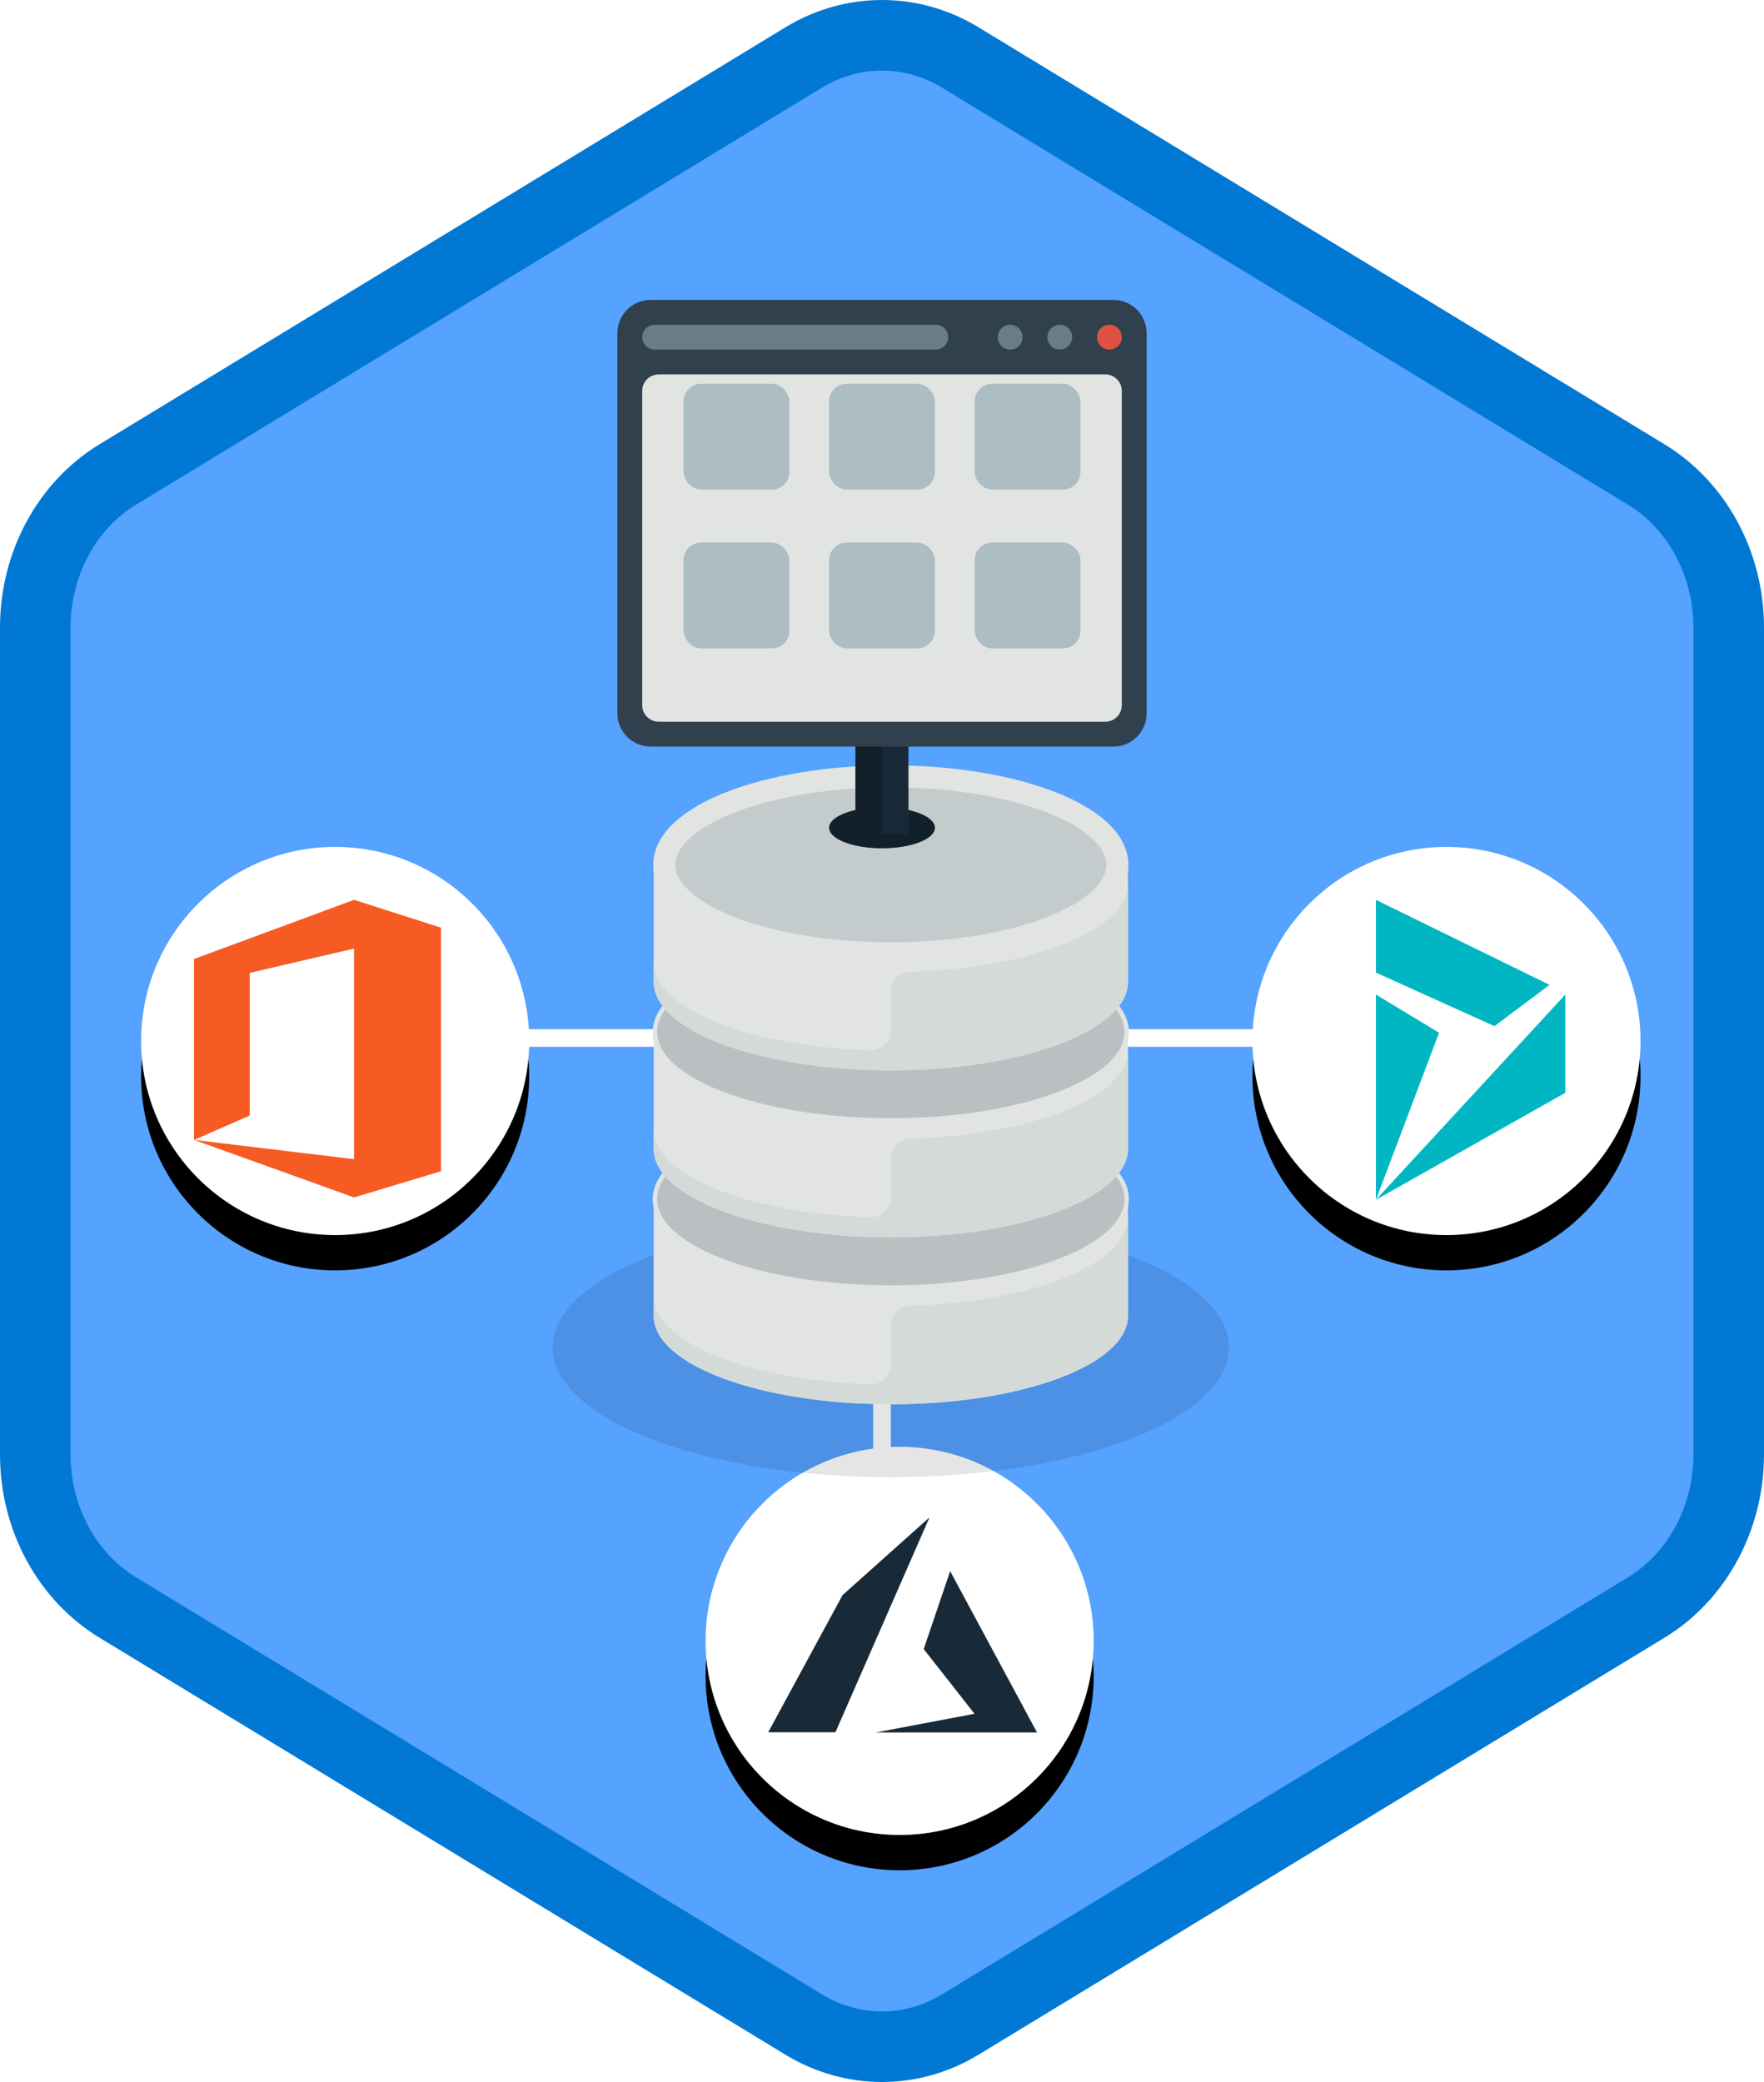
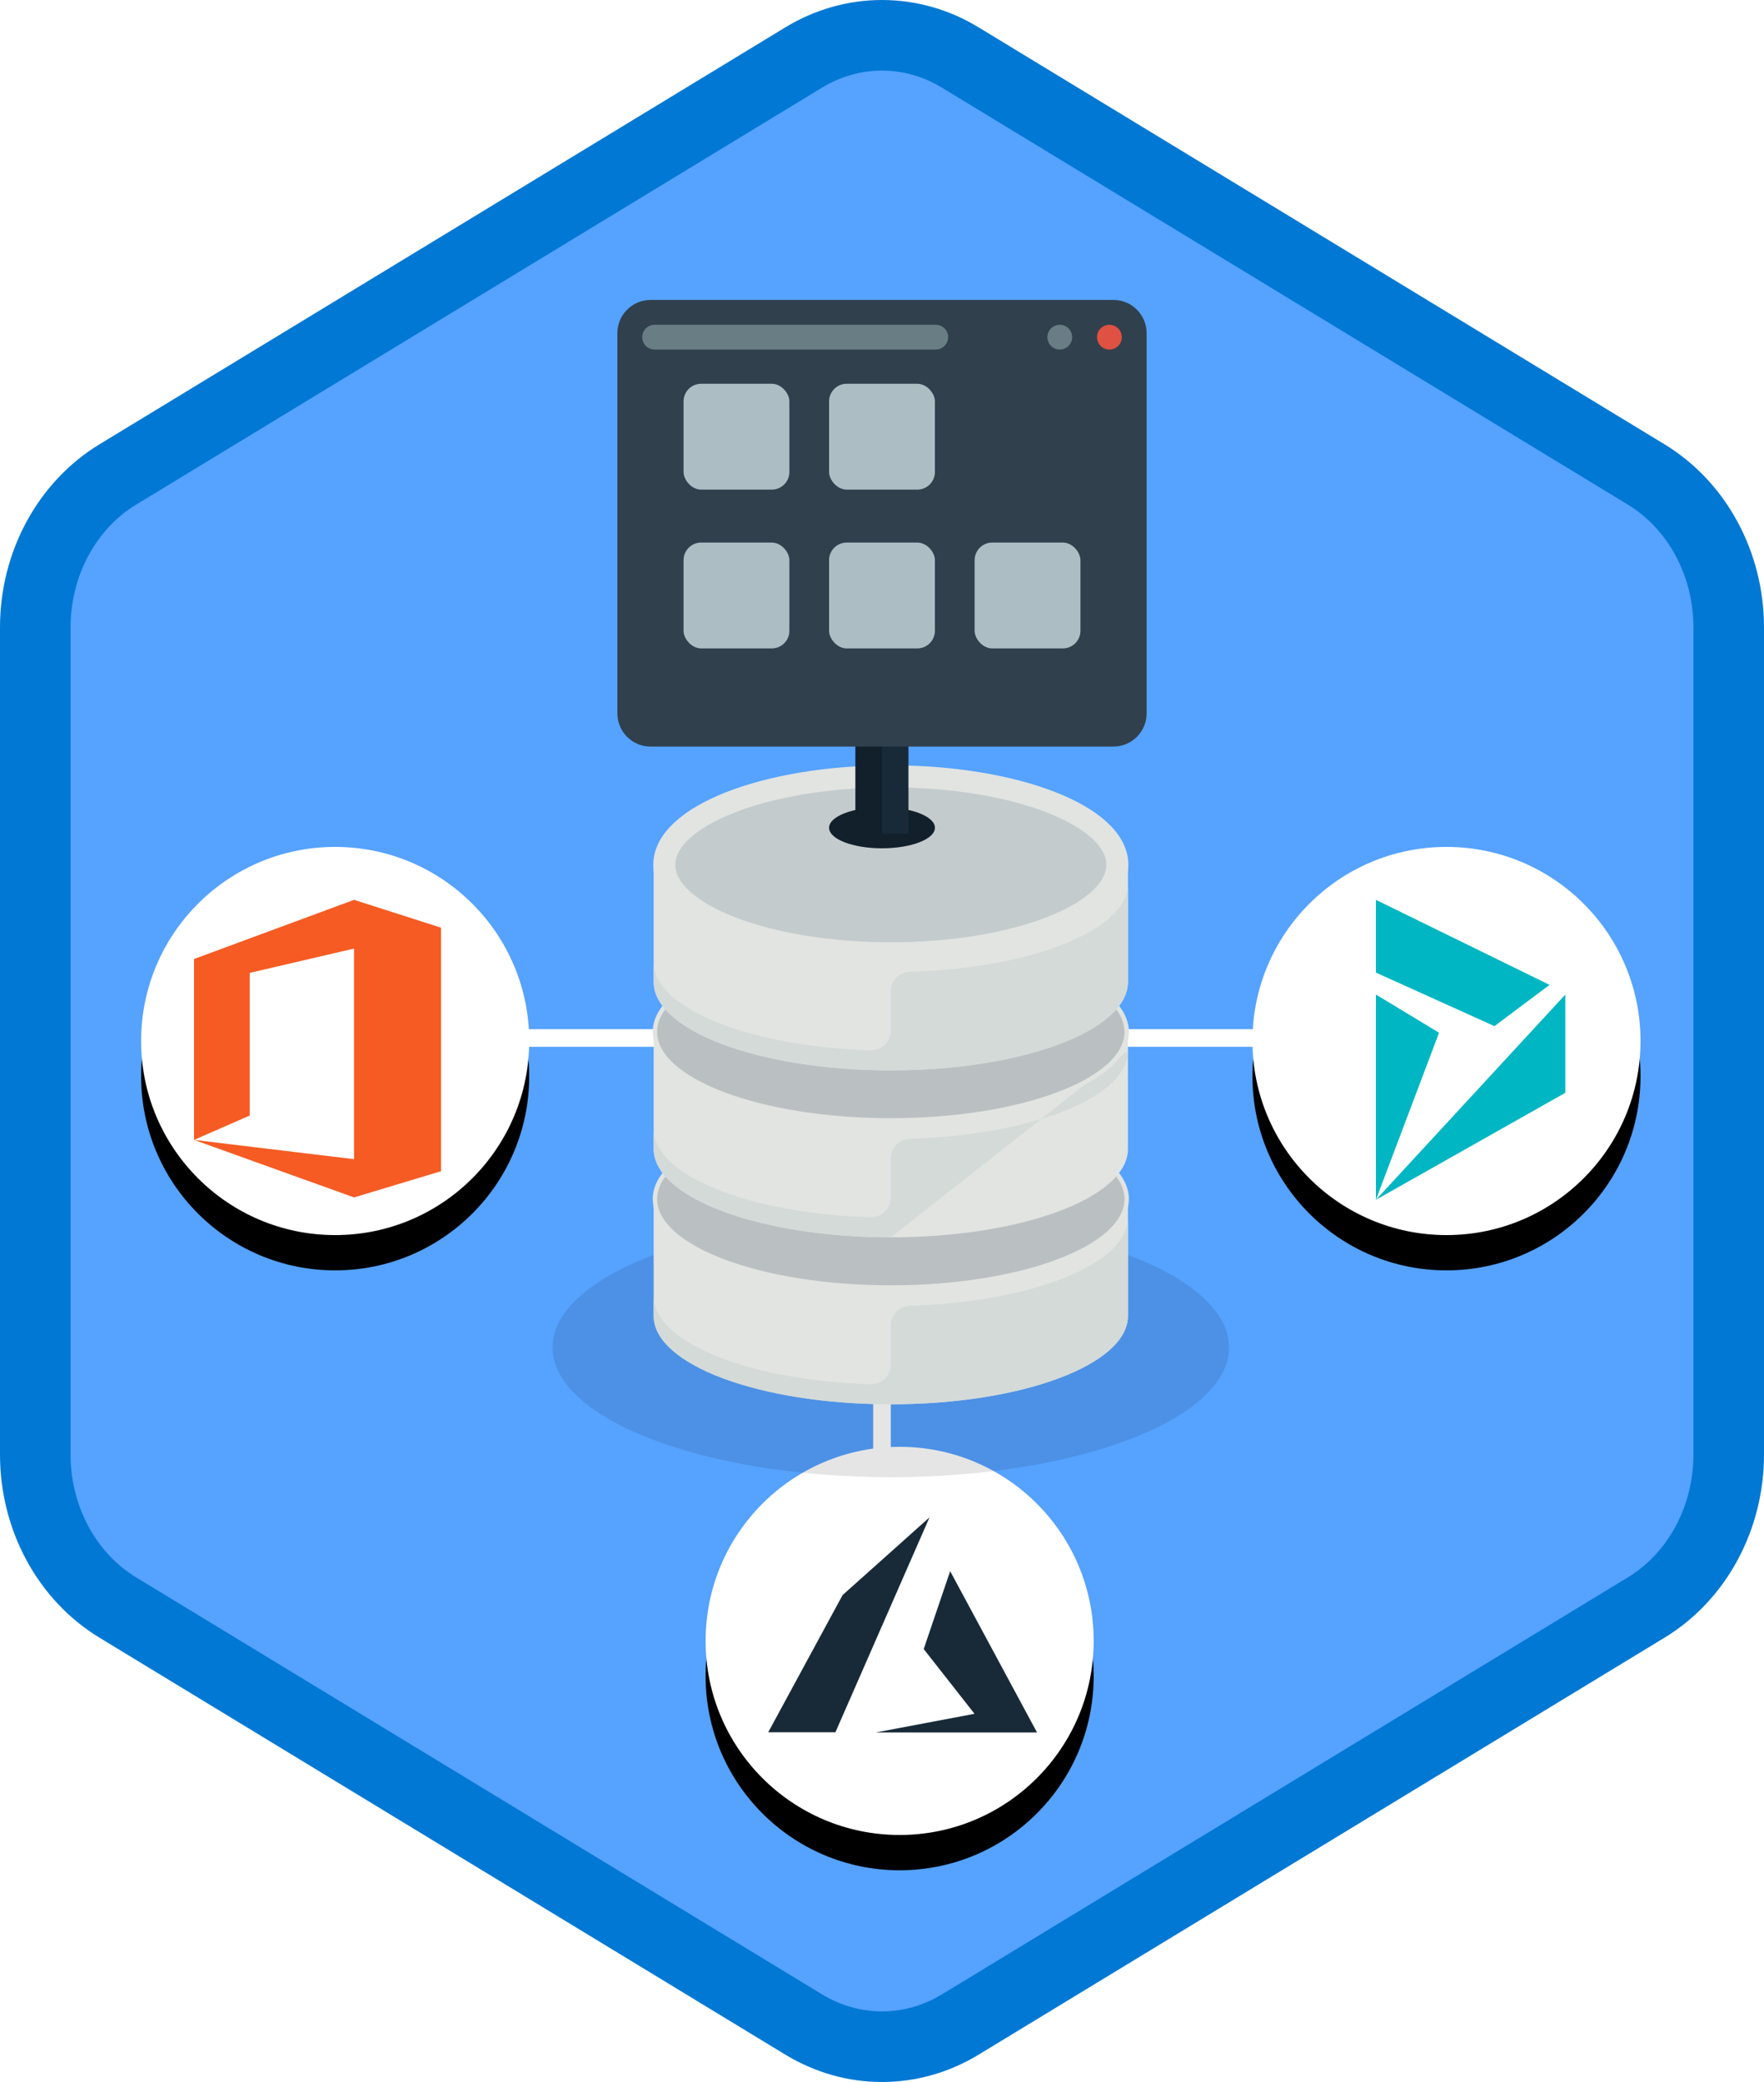
<svg xmlns="http://www.w3.org/2000/svg" xmlns:xlink="http://www.w3.org/1999/xlink" width="100px" height="118px" viewBox="0 0 100 118" version="1.1">
  <title>Create relationships, business rules, calculations, and rollups in Common Data Service/create-relationships-business-rules-calculations-and-rollups-in-common-data-service</title>
  <desc>Created with Sketch.</desc>
  <defs>
    <path d="M42.742,1.497 C44.374,0.499 46.187,0 48,0 C49.813,0 51.627,0.499 53.256,1.497 L90.591,24.332 C93.933,26.377 96,30.203 96,34.353 L96,79.647 C96,83.795 93.933,87.624 90.591,89.668 L53.256,112.505 C51.627,113.501 49.813,114 48,114 C46.187,114 44.374,113.501 42.742,112.505 L5.409,89.668 C2.066,87.624 0,83.795 0,79.647 L0,34.353 C0,30.203 2.066,26.377 5.409,24.332 L42.742,1.497 Z" id="path-1" />
    <circle id="path-3" cx="17" cy="57" r="11" />
    <filter x="-4.5%" y="-4.5%" width="109.1%" height="118.2%" filterUnits="objectBoundingBox" id="filter-4">
      <feOffset dx="0" dy="2" in="SourceAlpha" result="shadowOffsetOuter1" />
      <feColorMatrix values="0 0 0 0 0   0 0 0 0 0   0 0 0 0 0  0 0 0 0.1 0" type="matrix" in="shadowOffsetOuter1" />
    </filter>
    <circle id="path-5" cx="49" cy="91" r="11" />
    <filter x="-4.5%" y="-4.5%" width="109.1%" height="118.2%" filterUnits="objectBoundingBox" id="filter-6">
      <feOffset dx="0" dy="2" in="SourceAlpha" result="shadowOffsetOuter1" />
      <feColorMatrix values="0 0 0 0 0   0 0 0 0 0   0 0 0 0 0  0 0 0 0.1 0" type="matrix" in="shadowOffsetOuter1" />
    </filter>
    <circle id="path-7" cx="80" cy="57" r="11" />
    <filter x="-4.5%" y="-4.5%" width="109.1%" height="118.2%" filterUnits="objectBoundingBox" id="filter-8">
      <feOffset dx="0" dy="2" in="SourceAlpha" result="shadowOffsetOuter1" />
      <feColorMatrix values="0 0 0 0 0   0 0 0 0 0   0 0 0 0 0  0 0 0 0.1 0" type="matrix" in="shadowOffsetOuter1" />
    </filter>
    <filter x="-10.3%" y="-12.5%" width="120.5%" height="122.5%" filterUnits="objectBoundingBox" id="filter-9">
      <feOffset dx="0" dy="2" in="SourceAlpha" result="shadowOffsetOuter1" />
      <feColorMatrix values="0 0 0 0 0   0 0 0 0 0   0 0 0 0 0  0 0 0 0.099 0" type="matrix" in="shadowOffsetOuter1" result="shadowMatrixOuter1" />
      <feMerge>
        <feMergeNode in="shadowMatrixOuter1" />
        <feMergeNode in="SourceGraphic" />
      </feMerge>
    </filter>
    <filter x="-13.3%" y="-15.4%" width="126.7%" height="130.8%" filterUnits="objectBoundingBox" id="filter-10">
      <feOffset dx="0" dy="2" in="SourceAlpha" result="shadowOffsetOuter1" />
      <feColorMatrix values="0 0 0 0 0   0 0 0 0 0   0 0 0 0 0  0 0 0 0.096 0" type="matrix" in="shadowOffsetOuter1" result="shadowMatrixOuter1" />
      <feMerge>
        <feMergeNode in="shadowMatrixOuter1" />
        <feMergeNode in="SourceGraphic" />
      </feMerge>
    </filter>
  </defs>
  <g id="Badges" stroke="none" stroke-width="1" fill="none" fill-rule="evenodd">
    <g id="Create-relationships,-business-rules,-calculations,-and-rollups-in-Common-Data-Service" transform="translate(-50, -50)">
      <g id="Create-relationships,-business-rules,-calculations,-and-rollups-in-Common-Data-Service/create-relationships-business-rules-calculations-and-rollups-in-common-data-service" transform="translate(50, 50)">
        <g id="Mask" transform="translate(2, 2)">
          <mask id="mask-2" fill="white">
            <use xlink:href="#path-1" />
          </mask>
          <use id="Trophy-1" fill="#55A2FF" xlink:href="#path-1" />
          <path d="M22.5,56.829 L71.5,56.829" id="Line-5" stroke="#FFFFFF" stroke-linecap="square" mask="url(#mask-2)" />
          <path d="M48,43.055 L48,88.508" id="Line-5" stroke="#FFFFFF" stroke-linecap="square" mask="url(#mask-2)" />
          <g id="Oval" mask="url(#mask-2)">
            <use fill="black" fill-opacity="1" filter="url(#filter-4)" xlink:href="#path-3" />
            <use fill="#FFFFFF" fill-rule="evenodd" xlink:href="#path-3" />
          </g>
          <g id="Oval" mask="url(#mask-2)">
            <use fill="black" fill-opacity="1" filter="url(#filter-6)" xlink:href="#path-5" />
            <use fill="#FFFFFF" fill-rule="evenodd" xlink:href="#path-5" />
          </g>
          <g id="Oval" mask="url(#mask-2)">
            <use fill="black" fill-opacity="1" filter="url(#filter-8)" xlink:href="#path-7" />
            <use fill="#FFFFFF" fill-rule="evenodd" xlink:href="#path-7" />
          </g>
          <polygon id="Path" fill="#F65B23" fill-rule="nonzero" mask="url(#mask-2)" points="9 62.606 9 52.352 18.071 49 23 50.577 23 64.38 18.071 65.866 9 62.606 18.071 63.697 18.071 51.761 12.155 53.141 12.155 61.226" />
          <g id="Azure-Logo" mask="url(#mask-2)" fill="#182A37">
            <g transform="translate(41, 84)" id="Path">
              <polygon points="6.646 12.189 15.788 12.19 10.864 3.048 9.364 7.462 12.245 11.132" />
              <polygon points="9.693 0 4.767 4.401 0.55 12.178 4.354 12.178 4.354 12.19" />
            </g>
          </g>
          <g id="Database" mask="url(#mask-2)">
            <g transform="translate(29, 40)">
              <g filter="url(#filter-9)">
                <path d="M38.672,32.367 C38.672,36.43 30.088,39.721 19.5,39.721 C8.912,39.721 0.328,36.43 0.328,32.367 C0.328,28.304 8.912,25.013 19.5,25.013 C30.088,25.013 38.672,28.304 38.672,32.367" id="Shadow" fill-opacity="0.103" fill="#000000" />
                <g id="Lower" transform="translate(5.571, 18.943)">
                  <path d="M13.929,9.966 C6.504,9.966 0.485,7.724 0.485,4.957 L0.485,11.636 C0.485,14.404 6.504,16.646 13.929,16.646 C21.353,16.646 27.372,14.404 27.372,11.636 L27.372,4.957 C27.372,7.724 21.353,9.966 13.929,9.966" id="Fill-101" fill="#E1E4E1" />
                  <path d="M13.929,12.175 L13.929,14.4 C13.929,15.032 13.399,15.535 12.764,15.515 C5.885,15.295 0.485,13.144 0.485,10.523 L0.485,11.636 C0.485,14.404 6.504,16.646 13.929,16.646 C21.353,16.646 27.372,14.404 27.372,11.636 L27.372,6.07 C27.372,8.702 21.928,10.859 15.007,11.064 C14.406,11.081 13.929,11.576 13.929,12.175" id="Fill-106" fill="#D3DAD8" />
                  <path d="M27.3,5.014 C27.3,7.784 21.314,10.029 13.929,10.029 C6.544,10.029 0.557,7.784 0.557,5.014 C0.557,2.244 6.544,0 13.929,0 C21.314,0 27.3,2.244 27.3,5.014" id="Fill-100" stroke="#E1E4E1" stroke-width="0.25" fill="#BAC0C2" />
                </g>
                <g id="Mid" transform="translate(5.571, 9.471)">
                  <path d="M13.929,9.975 C6.504,9.975 0.485,7.733 0.485,4.965 L0.485,11.645 C0.485,14.412 6.504,16.655 13.929,16.655 C21.353,16.655 27.372,14.412 27.372,11.645 L27.372,4.965 C27.372,7.733 21.353,9.975 13.929,9.975" id="Fill-102" fill="#E1E4E1" />
-                   <path d="M13.929,12.183 L13.929,14.408 C13.929,15.04 13.399,15.543 12.764,15.523 C5.885,15.303 0.485,13.153 0.485,10.531 L0.485,11.645 C0.485,14.412 6.504,16.655 13.929,16.655 C21.353,16.655 27.372,14.412 27.372,11.645 L27.372,6.078 C27.372,8.711 21.928,10.868 15.007,11.072 C14.406,11.09 13.929,11.585 13.929,12.183" id="Fill-107" fill="#D3DAD8" />
+                   <path d="M13.929,12.183 L13.929,14.408 C13.929,15.04 13.399,15.543 12.764,15.523 C5.885,15.303 0.485,13.153 0.485,10.531 L0.485,11.645 C0.485,14.412 6.504,16.655 13.929,16.655 L27.372,6.078 C27.372,8.711 21.928,10.868 15.007,11.072 C14.406,11.09 13.929,11.585 13.929,12.183" id="Fill-107" fill="#D3DAD8" />
                  <path d="M27.3,5.014 C27.3,7.784 21.314,10.029 13.929,10.029 C6.544,10.029 0.557,7.784 0.557,5.014 C0.557,2.244 6.544,0 13.929,0 C21.314,0 27.3,2.244 27.3,5.014" id="Fill-103" stroke="#E1E4E1" stroke-width="0.25" fill="#BAC0C2" />
                </g>
                <g id="Top" transform="translate(5.571, 0)">
                  <path d="M13.929,9.983 C6.504,9.983 0.485,7.741 0.485,4.973 L0.485,11.653 C0.485,14.421 6.504,16.663 13.929,16.663 C21.353,16.663 27.372,14.421 27.372,11.653 L27.372,4.973 C27.372,7.741 21.353,9.983 13.929,9.983" id="Fill-104" fill="#E1E4E1" />
                  <path d="M13.929,12.191 L13.929,14.416 C13.929,15.048 13.399,15.551 12.764,15.531 C5.885,15.311 0.485,13.161 0.485,10.54 L0.485,11.653 C0.485,14.421 6.504,16.663 13.929,16.663 C21.353,16.663 27.372,14.421 27.372,11.653 L27.372,6.086 C27.372,8.719 21.928,10.876 15.007,11.08 C14.406,11.098 13.929,11.593 13.929,12.191" id="Fill-108" fill="#D3DAD8" />
                  <path d="M26.771,5.014 C26.771,7.784 21.021,10.029 13.929,10.029 C6.837,10.029 1.087,7.784 1.087,5.014 C1.087,2.244 6.837,0 13.929,0 C21.021,0 26.771,2.244 26.771,5.014" id="Fill-105" stroke="#E1E4E1" stroke-width="1.25" fill="#C4CBCD" />
                </g>
              </g>
            </g>
          </g>
          <g id="Group-2" mask="url(#mask-2)">
            <g transform="translate(33, 13)">
              <g id="Group" transform="translate(12, 16.5)">
                <path d="M6,15.414 C6,16.058 4.657,16.579 3,16.579 C1.343,16.579 0,16.058 0,15.414 C0,14.771 1.343,14.25 3,14.25 C4.657,14.25 6,14.771 6,15.414" id="Fill-105-Copy" fill="#12202B" />
                <polygon id="Fill-455-Copy" fill="#182A37" points="1.5 15.75 4.5 15.75 4.5 1.5 1.5 1.5" />
                <polygon id="Fill-473-Copy" fill="#12202B" points="1.5 16.378 3 16.378 3 2.878 1.5 2.878" />
                <path d="M5.25,2.7 C5.25,2.865 5.123,3 4.969,3 L1.031,3 C0.877,3 0.75,2.865 0.75,2.7 L0.75,0.3 C0.75,0.135 0.877,0 1.031,0 L4.969,0 C5.123,0 5.25,0.135 5.25,0.3 L5.25,2.7" id="Fill-475-Copy" fill="#12202B" />
              </g>
              <g id="Web" filter="url(#filter-10)">
                <path d="M1.875,25.312 C0.844,25.312 0,24.469 0,23.438 L0,1.875 C0,0.844 0.844,0 1.875,0 L28.125,0 C29.156,0 30,0.844 30,1.875 L30,23.438 C30,24.469 29.156,25.312 28.125,25.312 L1.875,25.312" id="Fill-1465" fill="#30404D" />
-                 <path d="M2.344,23.906 C1.828,23.906 1.406,23.484 1.406,22.969 L1.406,5.156 C1.406,4.641 1.828,4.219 2.344,4.219 L27.656,4.219 C28.172,4.219 28.594,4.641 28.594,5.156 L28.594,22.969 C28.594,23.484 28.172,23.906 27.656,23.906 L2.344,23.906" id="Fill-1466" fill="#E1E4E1" />
                <path d="M27.188,2.109 C27.188,1.721 27.503,1.406 27.891,1.406 C28.279,1.406 28.594,1.721 28.594,2.109 C28.594,2.498 28.279,2.812 27.891,2.812 C27.503,2.812 27.188,2.498 27.188,2.109" id="Fill-1467" fill="#DF5142" />
                <path d="M24.375,2.109 C24.375,1.721 24.69,1.406 25.078,1.406 C25.467,1.406 25.781,1.721 25.781,2.109 C25.781,2.498 25.467,2.812 25.078,2.812 C24.69,2.812 24.375,2.498 24.375,2.109" id="Fill-1468" fill="#697D85" />
-                 <path d="M21.562,2.109 C21.562,1.721 21.878,1.406 22.266,1.406 C22.654,1.406 22.969,1.721 22.969,2.109 C22.969,2.498 22.654,2.812 22.266,2.812 C21.878,2.812 21.562,2.498 21.562,2.109" id="Fill-1469" fill="#697D85" />
                <path d="M18.047,2.812 L2.109,2.812 C1.721,2.812 1.406,2.498 1.406,2.109 C1.406,1.721 1.721,1.406 2.109,1.406 L18.047,1.406 C18.435,1.406 18.75,1.721 18.75,2.109 C18.75,2.498 18.435,2.812 18.047,2.812" id="Fill-1470" fill="#697D85" />
              </g>
              <g id="Apps" transform="translate(3.75, 6.75)">
                <rect id="Rectangle" fill="#ADBDC4" x="0" y="0" width="6" height="6" rx="1" />
                <rect id="Rectangle" fill="#ADBDC4" x="8.25" y="0" width="6" height="6" rx="1" />
-                 <rect id="Rectangle" fill="#ADBDC4" x="16.5" y="0" width="6" height="6" rx="1" />
                <rect id="Rectangle" fill="#ADBDC4" x="0" y="9" width="6" height="6" rx="1" />
                <rect id="Rectangle" fill="#ADBDC4" x="8.25" y="9" width="6" height="6" rx="1" />
                <rect id="Rectangle" fill="#ADBDC4" x="16.5" y="9" width="6" height="6" rx="1" />
              </g>
            </g>
          </g>
          <g id="Dynamics-icon" mask="url(#mask-2)" fill="#01B6C3">
            <g transform="translate(76, 49)" id="Path">
              <polygon points="0 17 3.579 7.531 0 5.368" />
              <polygon points="10.737 10.935 10.737 5.368 0 17" />
              <polygon points="0 0 0 4.123 6.719 7.158 9.842 4.819" />
            </g>
          </g>
        </g>
        <g id="Azure-Hex-Border" stroke="#0078D4" stroke-width="4">
          <path d="M45.562,3.258 L45.562,3.258 L6.673,26.894 C3.797,28.643 2,31.951 2,35.558 L2,82.442 C2,86.049 3.798,89.359 6.673,91.106 L45.561,114.742 C46.929,115.572 48.455,116 50,116 C51.546,116 53.072,115.572 54.436,114.743 L93.327,91.106 C96.202,89.358 98,86.048 98,82.442 L98,35.558 C98,31.952 96.203,28.644 93.327,26.894 L54.435,3.258 C53.072,2.428 51.546,2 50,2 C48.454,2 46.929,2.428 45.562,3.258 Z" />
        </g>
      </g>
    </g>
  </g>
</svg>